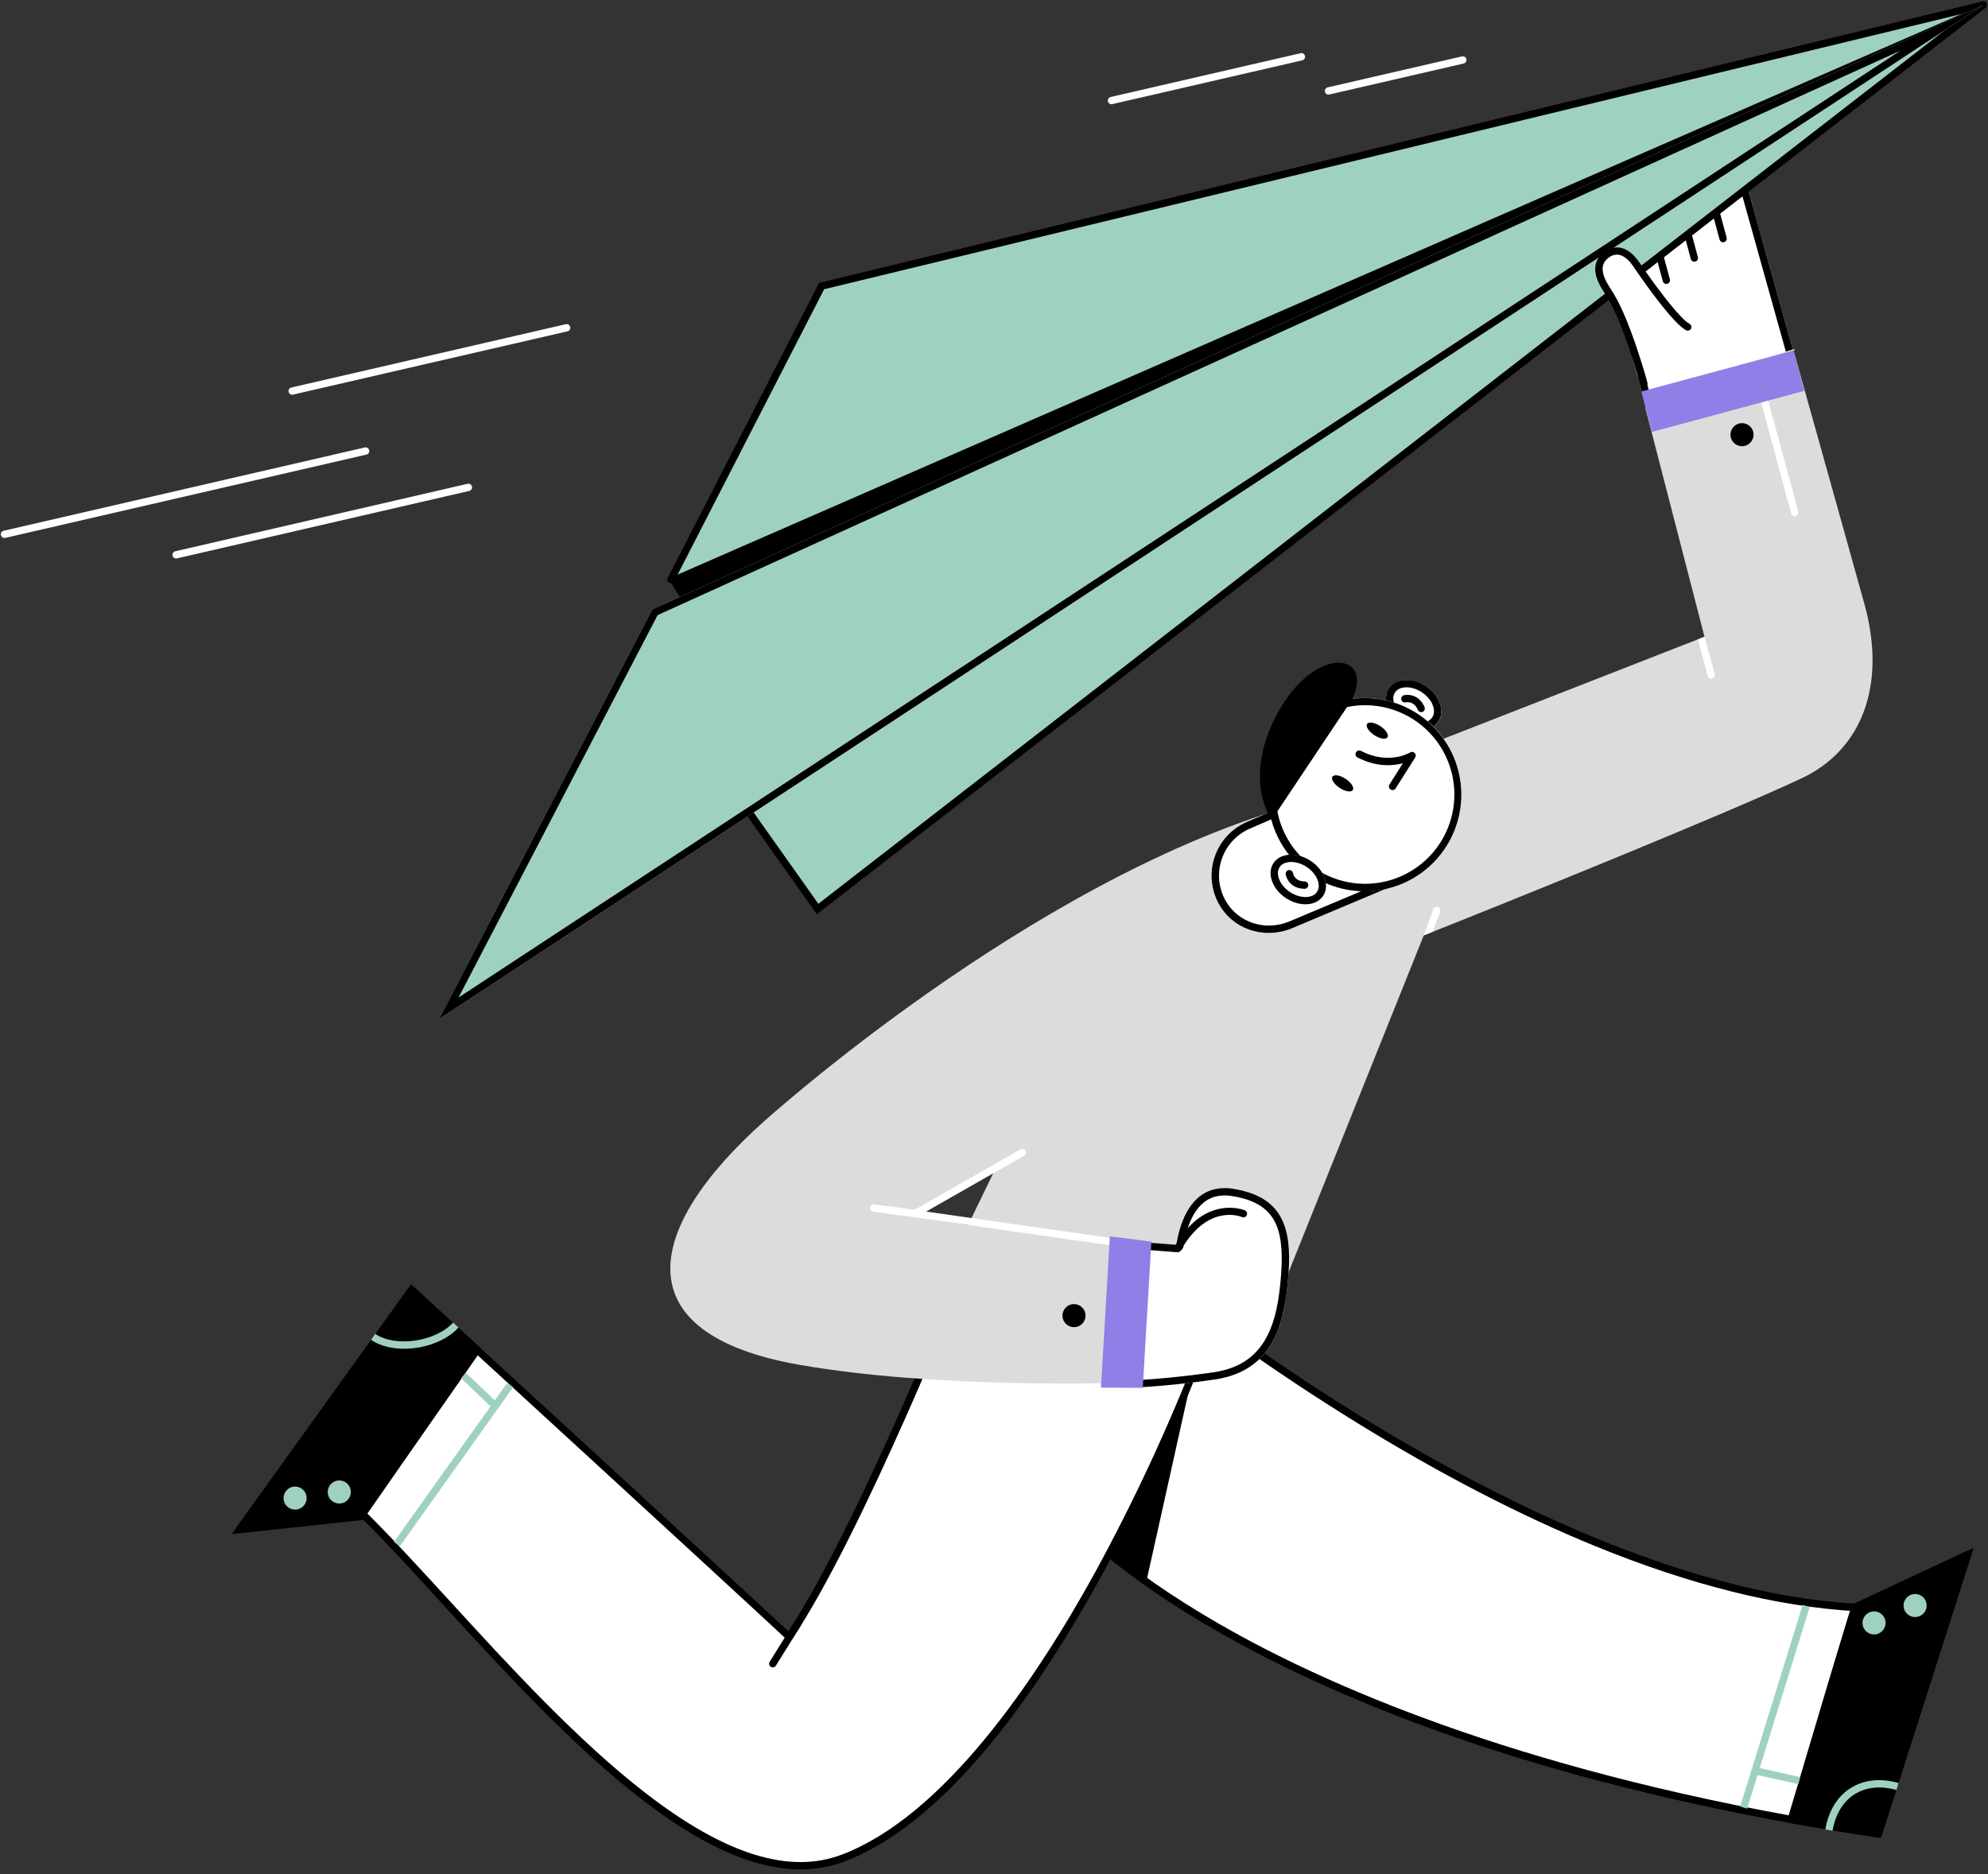
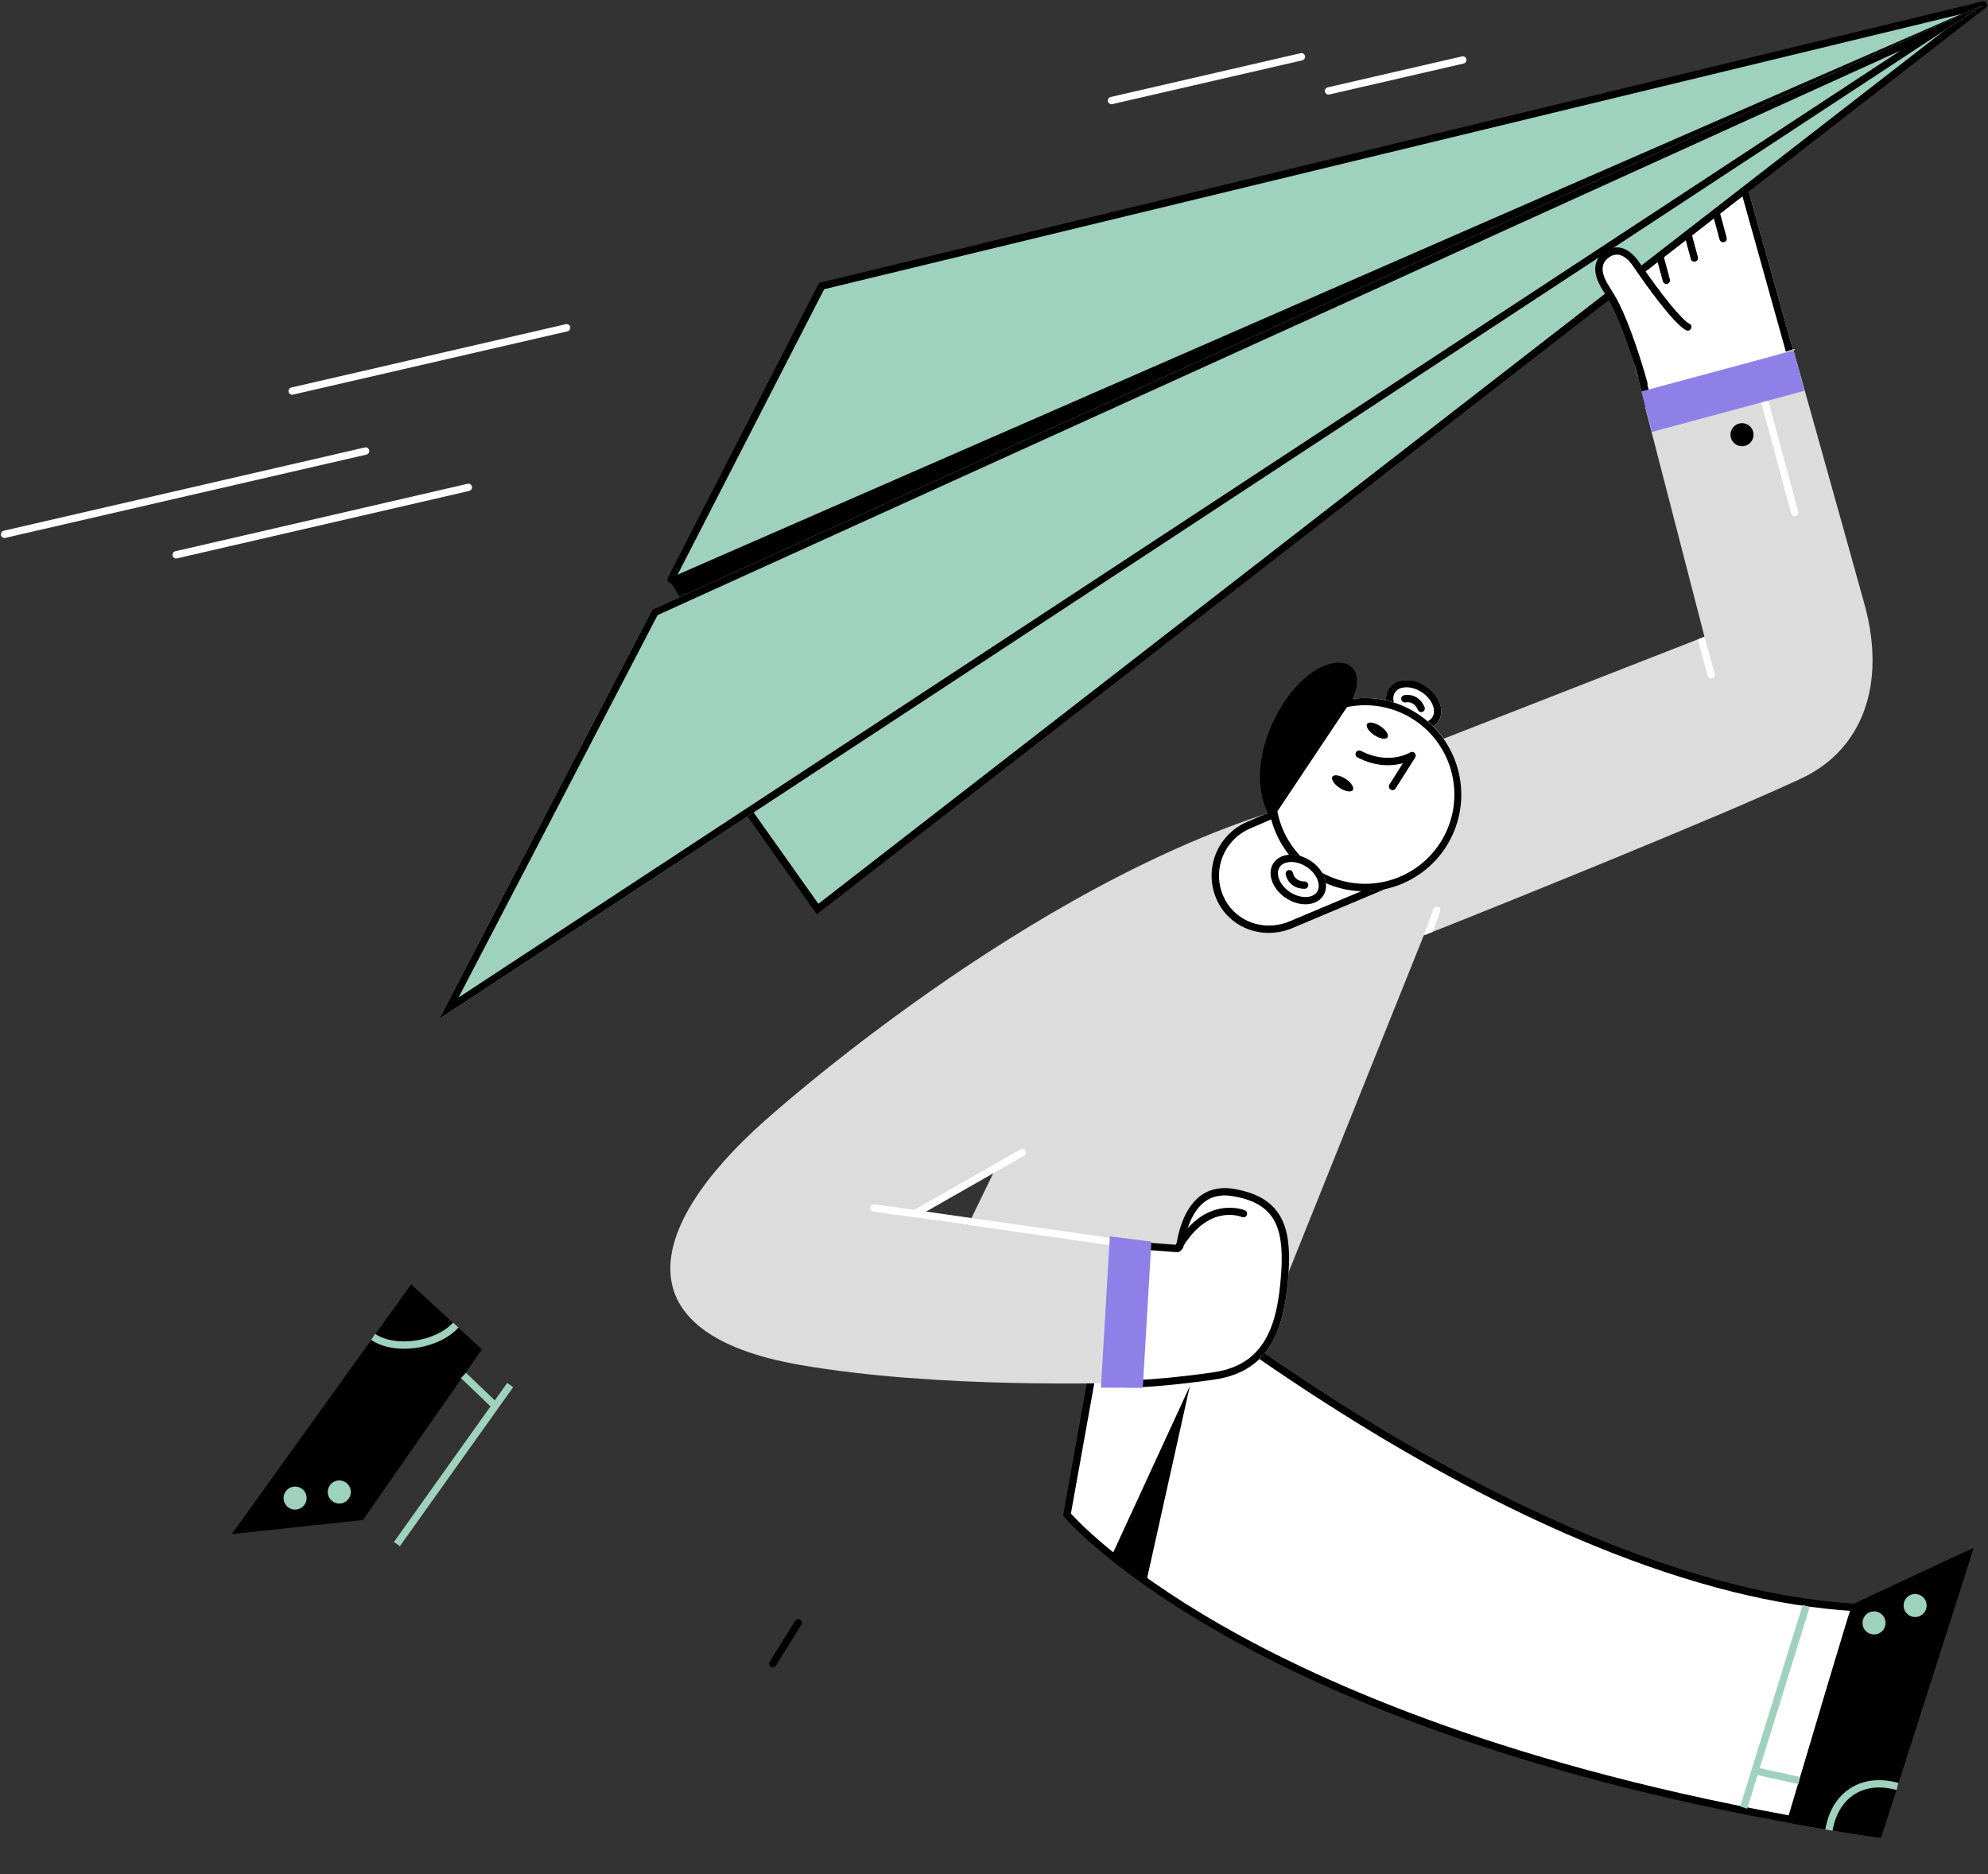
<svg xmlns="http://www.w3.org/2000/svg" width="368" height="347" viewBox="0 0 368 347" fill="none">
  <rect x="0" y="0" width="368" height="347" fill="#333333" stroke="none" />
  <g clip-path="url(#clip0_2644_371)">
    <path d="M303.298 44.812L302.439 66.896L304.978 76.802C305.487 76.506 331.89 66.294 332.266 66.091L323.094 33.275C322.456 33.742 305.371 36.25 303.298 44.812Z" fill="white" />
    <path d="M319.138 35.705C320.214 35.415 321.142 35.189 321.89 35.011L322.151 34.941L330.631 65.282C328.73 66.034 324.586 67.649 320.55 69.222C311.884 72.612 307.805 74.193 305.902 74.951L303.799 66.752L304.647 45.004C305.656 41.204 310.663 37.991 319.138 35.705ZM318.786 34.397C313.402 35.849 304.74 38.888 303.298 44.813L302.439 66.898L304.978 76.803C305.487 76.508 331.89 66.296 332.266 66.093L323.095 33.277C322.958 33.343 322.813 33.392 322.665 33.425C321.978 33.61 320.561 33.918 318.786 34.397Z" fill="black" />
    <path d="M206.453 230.598C206.453 230.598 280.766 294.008 343.397 297.584L364.261 287.832L347.737 339.512C232.51 322.287 197.545 280.403 197.545 280.403L206.453 230.598Z" fill="white" />
    <path d="M347.883 340.175C347.793 340.201 347.698 340.206 347.606 340.19C321.297 336.253 297.005 330.697 275.418 323.662C258.14 318.031 242.549 311.451 229.076 304.103C206.084 291.563 197.082 280.954 196.994 280.848C196.93 280.772 196.884 280.684 196.858 280.588C196.832 280.493 196.828 280.393 196.845 280.295L205.781 230.465C205.802 230.348 205.854 230.238 205.931 230.147C206.008 230.056 206.108 229.987 206.22 229.947C206.332 229.907 206.453 229.897 206.571 229.919C206.688 229.941 206.798 229.994 206.888 230.072C207.074 230.228 225.744 246.088 251.807 262.176C275.787 276.974 311.096 294.997 343.25 296.888L363.938 287.215C364.058 287.161 364.19 287.143 364.32 287.163C364.449 287.182 364.57 287.239 364.668 287.327C364.766 287.414 364.836 287.527 364.87 287.654C364.905 287.78 364.902 287.914 364.862 288.039L348.364 339.723C348.329 339.833 348.266 339.933 348.182 340.012C348.098 340.091 347.995 340.147 347.883 340.175ZM198.238 280.21C199.683 281.823 208.898 291.568 229.825 302.968C250.819 314.396 288.201 329.882 347.237 338.768L363.114 289.113L343.675 298.215C343.571 298.264 343.456 298.287 343.341 298.28C328.985 297.458 312.825 293.412 295.312 286.256C281.324 280.537 266.441 272.826 251.077 263.344C235.683 253.834 220.929 243.324 206.91 231.882L198.238 280.21Z" fill="black" />
-     <path d="M222.576 249.816C222.576 249.816 185.853 224.095 179.072 233.523C179.072 233.523 159.55 283.029 146.078 303.05C135.619 293.279 76.208 238.792 76.208 238.792L44.343 283.155L67.175 280.31C90.05 302.805 128.136 354.661 156.143 343.949C193.074 329.856 222.576 249.816 222.576 249.816Z" fill="white" />
-     <path d="M154.205 345.317C144.431 347.953 132.814 343.951 118.79 333.13C105.902 323.194 93.114 309.198 81.838 296.881C76.465 290.999 71.388 285.439 66.922 281.037L44.412 283.841C44.281 283.858 44.148 283.837 44.029 283.779C43.911 283.722 43.811 283.631 43.743 283.518C43.676 283.404 43.642 283.274 43.648 283.142C43.653 283.01 43.697 282.883 43.774 282.775L75.638 238.412C75.694 238.334 75.766 238.269 75.848 238.221C75.931 238.173 76.022 238.143 76.118 238.133C76.212 238.123 76.308 238.133 76.399 238.163C76.49 238.193 76.573 238.241 76.644 238.306C77.232 238.848 134.14 291.034 145.933 302.019C159.196 281.876 178.224 233.773 178.421 233.292C178.44 233.239 178.466 233.189 178.5 233.144C181.54 228.919 190.002 230.392 203.66 237.55C210.303 241.097 216.744 245.012 222.953 249.275C223.075 249.361 223.165 249.485 223.21 249.628C223.254 249.771 223.25 249.925 223.198 250.065C217.662 264.438 211.178 278.428 203.787 291.942C196.804 304.622 189.677 315.325 182.606 323.755C173.727 334.338 164.911 341.356 156.363 344.622C155.656 344.89 154.936 345.122 154.205 345.317ZM45.79 282.319L67.084 279.664C67.187 279.652 67.291 279.664 67.388 279.698C67.486 279.733 67.574 279.789 67.647 279.863C72.186 284.33 77.367 289.991 82.866 295.983C94.107 308.278 106.846 322.21 119.642 332.076C134.313 343.382 146.178 347.072 155.907 343.332C174.795 336.112 191.729 311.041 202.619 291.278C209.892 277.969 216.29 264.201 221.773 250.06C211.418 242.874 184.964 226.821 179.684 233.842C178.772 236.143 159.754 283.945 146.654 303.416C146.599 303.497 146.527 303.565 146.443 303.616C146.359 303.666 146.265 303.698 146.168 303.709C146.071 303.72 145.972 303.71 145.879 303.679C145.786 303.649 145.701 303.598 145.629 303.531C135.836 294.384 82.428 245.396 76.334 239.82L45.79 282.319Z" fill="black" />
    <path d="M304.545 75.42L315.521 117.891L244.815 145.528C244.597 146.916 209.948 163.501 209.948 163.501L170.246 245.234L231.856 252.185C231.856 252.185 262.208 176.519 263.557 173.171C278.098 167.425 319.329 150.762 333.493 144.097C344.794 138.765 349.148 126.738 345.206 112.123C345.044 111.522 338.485 87.988 332.004 64.888C335.646 62.675 305.294 74.987 304.545 75.42Z" fill="#DCDCDC" />
    <path d="M223.352 231.608C199.16 230.163 167.719 225.025 167.719 225.025L201.238 206.045L254.663 182.968C254.663 182.968 265.651 166.427 260.113 162.966C255.664 160.186 253.308 145.866 246.823 147.265C199.416 157.529 149.115 200.789 141.605 207.45C119.047 227.506 115.374 246.945 147.894 252.665C173.498 257.172 206.459 256.012 210.057 255.999C212.407 256.003 233.471 232.213 223.352 231.608Z" fill="#DCDCDC" />
    <path d="M210.051 256.861C210.051 256.861 214.976 256.802 224.667 255.432C235.455 253.904 237.851 245.564 238.518 235.699C239.098 227.228 237.372 221.571 228.303 220.101C220.892 218.899 218.447 225.877 217.753 230.465L210.34 229.894L210.051 256.861Z" fill="white" />
    <path d="M224.96 221.535C225.984 221.281 227.051 221.247 228.089 221.438C232.017 222.075 234.482 223.504 235.85 225.937C237.049 228.068 237.472 231.155 237.168 235.606C236.81 240.858 236.045 244.441 234.631 247.235C232.97 250.551 230.377 252.65 226.702 253.641C225.971 253.835 225.228 253.985 224.478 254.091C217.887 255.02 213.496 255.342 211.421 255.449L211.679 231.356L217.648 231.815C217.802 231.827 217.957 231.813 218.106 231.772C218.36 231.703 218.588 231.562 218.763 231.366C218.938 231.17 219.052 230.928 219.092 230.668C219.54 227.742 220.894 222.632 224.953 221.537L224.96 221.535ZM224.607 220.228C220.031 221.462 218.325 226.747 217.76 230.463L210.347 229.892L210.058 256.858C210.058 256.858 214.983 256.799 224.674 255.43C225.479 255.316 226.276 255.155 227.062 254.947C235.828 252.582 237.905 244.774 238.525 235.696C239.105 227.226 237.379 221.569 228.314 220.097C227.083 219.876 225.819 219.92 224.607 220.228Z" fill="black" />
    <path d="M230.18 224.701C230.18 224.701 223.357 221.73 218.026 231.136L230.18 224.701Z" fill="white" />
    <path d="M218.199 231.778C218.069 231.813 217.933 231.809 217.806 231.766C217.679 231.724 217.568 231.645 217.486 231.539C217.404 231.433 217.356 231.305 217.346 231.172C217.337 231.038 217.367 230.905 217.434 230.789C223.004 220.982 230.375 224.051 230.451 224.083C230.613 224.156 230.74 224.29 230.804 224.456C230.869 224.622 230.865 224.806 230.795 224.969C230.724 225.133 230.592 225.262 230.427 225.328C230.262 225.395 230.077 225.394 229.913 225.325C229.644 225.212 223.555 222.752 218.594 231.461C218.508 231.614 218.366 231.728 218.199 231.778Z" fill="black" />
    <path d="M364.23 287.84L343.366 297.592C343.181 297.579 331.61 336.71 331.554 336.865C336.746 337.802 342.128 338.688 347.7 339.523L364.23 287.84Z" fill="black" />
    <path d="M348.164 340.277L347.597 340.192C342.149 339.379 336.714 338.481 331.451 337.534L330.654 337.399L330.938 336.621L332.231 332.313C333.768 327.133 336.343 318.464 338.572 311.011C339.812 306.886 340.793 303.648 341.471 301.403C341.838 300.164 342.162 299.155 342.385 298.46C342.751 297.309 342.855 296.965 343.237 296.915L365.345 286.575L348.164 340.277ZM332.427 336.328C337.269 337.199 342.242 338.018 347.228 338.77L363.115 289.112L343.914 298.086C343.034 300.634 336.161 323.784 333.516 332.696C332.935 334.651 332.616 335.73 332.437 336.325L332.427 336.328ZM343.684 298.193L343.635 298.207L343.684 298.193Z" fill="black" />
    <path d="M88.334 249.919L76.22 238.81L44.356 283.173L66.848 280.759C66.848 280.759 87.962 250.384 88.334 249.919Z" fill="black" />
    <path d="M67.212 281.409L42.904 284.018L76.105 237.786L76.665 238.301C76.665 238.301 81.076 242.343 88.779 249.41L89.245 249.839L88.854 250.326C88.425 250.894 74.626 270.726 67.363 281.147L67.212 281.409ZM45.77 282.347L66.453 280.127C69.094 276.332 84.802 253.748 87.434 250.015C81.575 244.635 77.696 241.07 76.316 239.816L45.77 282.347Z" fill="black" />
    <path d="M347.462 302.53C348.602 302.222 349.276 301.05 348.969 299.911C348.661 298.772 347.489 298.097 346.35 298.405C345.211 298.712 344.536 299.884 344.844 301.023C345.151 302.163 346.323 302.837 347.462 302.53Z" fill="#9FD2BE" />
    <path d="M355.064 299.307C356.203 299 356.877 297.827 356.57 296.688C356.263 295.549 355.09 294.875 353.951 295.182C352.812 295.489 352.138 296.662 352.445 297.801C352.752 298.94 353.925 299.614 355.064 299.307Z" fill="#9FD2BE" />
    <path d="M339.222 338.938L337.886 338.705C338.487 335.251 340.096 332.6 342.563 331.044C345.029 329.488 348.074 329.168 351.425 330.098L351.074 331.399C348.11 330.575 345.424 330.848 343.308 332.183C341.193 333.518 339.755 335.87 339.222 338.938Z" fill="#9FD2BE" />
    <path d="M63.362 278.287C64.501 277.98 65.175 276.808 64.868 275.668C64.561 274.529 63.388 273.855 62.249 274.162C61.11 274.47 60.436 275.642 60.743 276.781C61.05 277.92 62.223 278.595 63.362 278.287Z" fill="#9FD2BE" />
-     <path d="M199.368 245.637C200.507 245.33 201.181 244.157 200.874 243.018C200.567 241.879 199.394 241.205 198.255 241.512C197.116 241.819 196.442 242.992 196.749 244.131C197.056 245.27 198.229 245.944 199.368 245.637Z" fill="black" />
    <path d="M55.182 279.416C56.321 279.109 56.996 277.937 56.688 276.797C56.381 275.658 55.209 274.984 54.069 275.291C52.93 275.599 52.256 276.771 52.563 277.91C52.87 279.049 54.043 279.724 55.182 279.416Z" fill="#9FD2BE" />
    <path d="M78.95 249.15C75.355 250.12 71.302 249.849 68.697 248.059L69.448 246.944C73.174 249.499 80.589 248.427 83.877 244.861L84.872 245.782C83.424 247.379 81.278 248.522 78.95 249.15Z" fill="#9FD2BE" />
    <path d="M164.614 223.333L164.422 224.674L207.759 230.875L207.951 229.534L164.614 223.333Z" fill="white" />
    <path d="M323.021 82.539C324.16 82.232 324.835 81.06 324.527 79.92C324.22 78.781 323.047 78.107 321.908 78.414C320.769 78.722 320.095 79.894 320.402 81.033C320.709 82.172 321.882 82.847 323.021 82.539Z" fill="black" />
    <path d="M327.063 73.206L325.756 73.559L330.826 92.354L332.134 92.001L327.063 73.206Z" fill="white" />
    <path d="M260.979 162.678L239.389 171.763C233.904 174.151 227.585 171.918 225.197 166.432C224.052 163.8 223.999 160.821 225.049 158.149C226.099 155.477 228.166 153.331 230.797 152.182L252.322 142.816L260.979 162.678Z" fill="white" />
    <path d="M251.63 144.591L259.187 161.961L238.845 170.524C238.386 170.722 237.914 170.886 237.432 171.017C232.888 172.243 228.264 170.089 226.438 165.893C225.941 164.752 225.674 163.524 225.652 162.279C225.63 161.034 225.853 159.797 226.309 158.639C226.765 157.48 227.444 156.423 228.309 155.527C229.174 154.631 230.206 153.914 231.348 153.418L251.63 144.591ZM252.331 142.809L230.797 152.181C229.491 152.748 228.31 153.567 227.321 154.59C226.331 155.614 225.553 156.822 225.031 158.146C224.509 159.47 224.253 160.885 224.278 162.308C224.303 163.731 224.608 165.135 225.176 166.441C227.334 171.399 232.702 173.699 237.766 172.333C238.313 172.186 238.848 171.998 239.367 171.771L260.958 162.686L252.312 142.818L252.331 142.809Z" fill="black" />
    <path d="M266.249 133.611C267.531 131.715 266.529 128.797 264.011 127.094C261.493 125.39 258.412 125.545 257.13 127.441C255.847 129.336 256.849 132.254 259.367 133.958C261.885 135.662 264.966 135.506 266.249 133.611Z" fill="white" />
    <path d="M259.473 127.354C260.476 127.083 261.752 127.314 262.89 127.972C264.864 129.115 265.939 131.252 265.229 132.639C265.091 132.894 264.9 133.116 264.669 133.291C264.438 133.466 264.172 133.589 263.89 133.653C262.886 133.923 261.607 133.693 260.472 133.035C258.495 131.892 257.424 129.755 258.129 128.365C258.269 128.112 258.462 127.891 258.693 127.716C258.925 127.542 259.19 127.419 259.473 127.354ZM259.12 126.047C258.654 126.159 258.217 126.369 257.838 126.663C257.459 126.956 257.147 127.328 256.922 127.751C255.879 129.786 257.167 132.689 259.793 134.207C261.12 135.03 262.718 135.301 264.242 134.96C264.709 134.848 265.146 134.638 265.524 134.344C265.902 134.05 266.214 133.678 266.436 133.253C267.483 131.218 266.192 128.319 263.566 126.8C262.24 125.976 260.644 125.706 259.12 126.047Z" fill="black" />
    <path d="M263.268 131.816C263.11 131.86 262.941 131.845 262.793 131.774C262.645 131.703 262.527 131.581 262.463 131.43C261.742 129.745 260.362 129.998 260.206 130.033C260.032 130.072 259.848 130.041 259.696 129.946C259.545 129.851 259.437 129.7 259.396 129.525C259.356 129.354 259.385 129.175 259.475 129.024C259.565 128.873 259.71 128.764 259.88 128.718C260.781 128.496 262.738 128.669 263.694 130.898C263.729 130.98 263.748 131.068 263.75 131.157C263.751 131.246 263.734 131.335 263.701 131.418C263.668 131.5 263.619 131.576 263.557 131.64C263.495 131.704 263.42 131.755 263.338 131.79L263.268 131.816Z" fill="black" />
    <path d="M257.319 164.373C266.854 161.801 272.499 151.986 269.927 142.45C267.354 132.915 257.539 127.27 248.004 129.842C238.468 132.415 232.824 142.23 235.396 151.765C237.968 161.301 247.783 166.945 257.319 164.373Z" fill="white" />
    <path d="M248.005 129.834L248.358 131.141C252.178 130.104 256.244 130.473 259.816 132.179C263.387 133.886 266.228 136.817 267.821 140.441C269.415 144.065 269.655 148.14 268.499 151.926C267.342 155.711 264.866 158.956 261.519 161.071C258.173 163.186 254.179 164.029 250.263 163.449C246.348 162.868 242.77 160.902 240.182 157.907C237.593 154.912 236.165 151.088 236.157 147.13C236.148 143.171 237.561 139.341 240.137 136.336C242.297 133.823 245.163 132.018 248.363 131.158L248.005 129.834ZM248.005 129.834C243.691 130.984 239.962 133.706 237.552 137.464C235.142 141.223 234.224 145.747 234.979 150.148C235.734 154.549 238.107 158.508 241.632 161.249C245.158 163.989 249.58 165.313 254.031 164.959C258.482 164.606 262.64 162.601 265.689 159.338C268.737 156.075 270.455 151.791 270.506 147.326C270.556 142.861 268.936 138.538 265.962 135.207C262.989 131.876 258.877 129.777 254.435 129.323C252.277 129.105 250.097 129.282 248.001 129.845L248.005 129.834Z" fill="black" />
    <path d="M257.952 146.257C257.82 146.292 257.681 146.286 257.553 146.241C257.424 146.196 257.313 146.113 257.232 146.004C257.151 145.894 257.105 145.763 257.101 145.627C257.096 145.491 257.132 145.357 257.204 145.241L259.688 141.307C257.815 141.812 254.812 142.054 251.291 140.234C251.211 140.193 251.14 140.137 251.082 140.069C251.023 140.001 250.979 139.922 250.951 139.837C250.923 139.751 250.912 139.661 250.919 139.572C250.926 139.483 250.95 139.395 250.991 139.315C251.032 139.235 251.087 139.164 251.156 139.106C251.224 139.047 251.303 139.003 251.388 138.975C251.473 138.947 251.563 138.936 251.653 138.943C251.742 138.95 251.829 138.974 251.909 139.015C257.04 141.67 260.858 139.406 261.023 139.313C261.154 139.226 261.312 139.188 261.469 139.206C261.626 139.223 261.771 139.295 261.881 139.408C261.991 139.522 262.057 139.67 262.069 139.827C262.081 139.984 262.038 140.141 261.947 140.27L258.346 145.964C258.256 146.108 258.115 146.212 257.952 146.257Z" fill="black" />
    <path d="M244.937 165.873C246.193 163.96 245.151 161.056 242.61 159.387C240.068 157.718 236.99 157.916 235.734 159.829C234.477 161.742 235.519 164.646 238.06 166.315C240.602 167.984 243.68 167.786 244.937 165.873Z" fill="white" />
    <path d="M238.118 159.695C239.337 159.366 240.945 159.774 242.204 160.736C243.276 161.554 243.984 162.668 244.099 163.731C244.138 164.006 244.121 164.286 244.048 164.555C243.975 164.823 243.848 165.073 243.674 165.29C243.376 165.625 242.984 165.86 242.548 165.966C241.326 166.295 239.722 165.887 238.463 164.925C237.39 164.107 236.683 162.993 236.568 161.93C236.528 161.655 236.545 161.374 236.618 161.106C236.691 160.838 236.819 160.588 236.992 160.371C237.29 160.036 237.683 159.8 238.118 159.695ZM237.765 158.388C237.065 158.564 236.435 158.95 235.96 159.495C234.475 161.243 235.224 164.151 237.639 165.992C239.3 167.259 241.32 167.689 242.892 167.265C243.593 167.09 244.223 166.703 244.697 166.157C246.186 164.409 245.436 161.501 243.021 159.659C241.358 158.393 239.341 157.963 237.769 158.387L237.765 158.388Z" fill="black" />
    <path d="M235.44 134.131C234.46 136.271 231.019 144.679 235.4 151.794L250.369 129.367C254.489 120.19 242.206 119.296 235.44 134.131Z" fill="black" />
    <path d="M241.656 164.529C241.597 164.546 241.535 164.553 241.473 164.55C239.05 164.527 238.135 162.785 237.994 161.87C237.979 161.782 237.982 161.691 238.003 161.604C238.023 161.517 238.061 161.435 238.113 161.363C238.165 161.29 238.231 161.229 238.307 161.182C238.383 161.135 238.468 161.103 238.556 161.089C238.644 161.074 238.734 161.077 238.821 161.098C238.908 161.118 238.991 161.156 239.063 161.208C239.136 161.26 239.197 161.326 239.244 161.402C239.291 161.478 239.323 161.563 239.337 161.651C239.38 161.808 239.668 163.175 241.506 163.191C241.67 163.191 241.829 163.252 241.953 163.36C242.076 163.469 242.156 163.619 242.176 163.782C242.197 163.946 242.158 164.111 242.066 164.247C241.974 164.384 241.835 164.482 241.676 164.523L241.656 164.529Z" fill="black" />
    <path d="M166.442 224.945C166.362 224.964 166.278 224.967 166.196 224.956L161.65 224.313C161.562 224.301 161.477 224.271 161.401 224.225C161.324 224.18 161.257 224.12 161.204 224.049C161.15 223.977 161.111 223.896 161.089 223.81C161.067 223.724 161.062 223.634 161.075 223.546C161.088 223.458 161.117 223.373 161.163 223.297C161.208 223.22 161.268 223.153 161.339 223.1C161.411 223.046 161.492 223.007 161.578 222.985C161.664 222.963 161.754 222.958 161.842 222.971L166.389 223.617C166.545 223.64 166.687 223.717 166.792 223.835C166.897 223.952 166.958 224.102 166.964 224.259C166.97 224.416 166.922 224.571 166.827 224.696C166.731 224.821 166.596 224.909 166.442 224.945Z" fill="white" />
    <path d="M169.929 225.142C169.771 225.183 169.603 225.165 169.457 225.092C169.311 225.018 169.196 224.895 169.134 224.744C169.072 224.593 169.067 224.424 169.119 224.269C169.171 224.115 169.278 223.984 169.419 223.902L188.87 212.812C188.947 212.764 189.033 212.733 189.123 212.719C189.213 212.705 189.305 212.71 189.394 212.732C189.482 212.755 189.565 212.795 189.637 212.85C189.709 212.905 189.77 212.975 189.815 213.054C189.86 213.133 189.888 213.221 189.899 213.311C189.909 213.401 189.901 213.493 189.875 213.58C189.849 213.668 189.806 213.749 189.748 213.819C189.69 213.889 189.619 213.947 189.538 213.989L170.087 225.078C170.037 225.106 169.984 225.127 169.929 225.142Z" fill="white" />
    <path d="M263.557 173.171L265.321 168.308C265.352 168.225 265.399 168.148 265.459 168.083C265.52 168.018 265.592 167.965 265.673 167.928C265.754 167.891 265.841 167.87 265.93 167.867C266.019 167.863 266.108 167.878 266.191 167.908C266.275 167.939 266.351 167.986 266.416 168.047C266.482 168.107 266.534 168.18 266.571 168.261C266.608 168.342 266.629 168.429 266.633 168.518C266.636 168.607 266.622 168.696 266.591 168.779L265.195 172.522L263.557 173.171Z" fill="white" />
    <path d="M316.937 125.594C316.764 125.641 316.579 125.616 316.423 125.527C316.268 125.437 316.154 125.29 316.107 125.116L314.287 118.37L315.515 117.891L317.415 124.764C317.438 124.849 317.444 124.939 317.432 125.027C317.421 125.115 317.392 125.2 317.348 125.278C317.303 125.355 317.244 125.422 317.174 125.476C317.103 125.531 317.023 125.571 316.937 125.594Z" fill="white" />
    <path d="M332.397 95.552C332.224 95.599 332.039 95.575 331.883 95.485C331.727 95.396 331.614 95.248 331.567 95.075L330.312 90.423C330.265 90.25 330.289 90.065 330.379 89.909C330.468 89.754 330.616 89.64 330.789 89.593C330.963 89.546 331.148 89.57 331.303 89.66C331.459 89.749 331.573 89.897 331.62 90.071L332.873 94.719C332.92 94.892 332.896 95.077 332.807 95.233C332.717 95.388 332.569 95.502 332.396 95.549L332.397 95.552Z" fill="white" />
    <path d="M93.89 256.037L72.92 285.477L74.023 286.262L94.993 256.823L93.89 256.037Z" fill="#9FD2BE" />
    <path d="M86.268 254.168L85.332 255.146L91.045 260.61L91.981 259.632L86.268 254.168Z" fill="#9FD2BE" />
    <path d="M333.696 297.126L322.124 334.457L323.418 334.858L334.99 297.527L333.696 297.126Z" fill="#9FD2BE" />
    <path d="M325.016 327.18L324.723 328.502L332.913 330.32L333.206 328.998L325.016 327.18Z" fill="#9FD2BE" />
    <path d="M205.785 288.044L212.163 292.983L220.246 256.637L205.785 288.044Z" fill="black" />
    <path d="M319.143 44.827C318.969 44.873 318.784 44.849 318.629 44.76C318.473 44.67 318.359 44.523 318.313 44.349L316.3 36.89C316.254 36.717 316.278 36.532 316.367 36.376C316.457 36.221 316.604 36.107 316.778 36.06C316.951 36.013 317.136 36.037 317.292 36.127C317.447 36.216 317.561 36.364 317.608 36.537L319.619 43.993C319.643 44.079 319.649 44.169 319.638 44.258C319.627 44.346 319.598 44.432 319.554 44.509C319.51 44.587 319.451 44.654 319.38 44.709C319.31 44.763 319.229 44.803 319.143 44.827Z" fill="black" />
    <path d="M313.82 48.431C313.647 48.478 313.462 48.454 313.306 48.365C313.15 48.275 313.037 48.127 312.99 47.954L310.982 40.511C310.935 40.338 310.959 40.153 311.049 39.997C311.138 39.842 311.286 39.728 311.459 39.681C311.633 39.634 311.818 39.658 311.973 39.748C312.129 39.837 312.243 39.985 312.29 40.158L314.297 47.601C314.344 47.775 314.32 47.96 314.231 48.115C314.141 48.271 313.993 48.385 313.82 48.431Z" fill="black" />
    <path d="M308.634 52.542C308.461 52.589 308.276 52.565 308.12 52.475C307.964 52.386 307.851 52.238 307.804 52.065L305.793 44.609C305.746 44.435 305.77 44.251 305.859 44.095C305.949 43.939 306.097 43.825 306.27 43.779C306.443 43.732 306.628 43.756 306.784 43.846C306.94 43.935 307.053 44.083 307.1 44.256L309.111 51.712C309.158 51.885 309.134 52.07 309.045 52.226C308.955 52.382 308.807 52.495 308.634 52.542Z" fill="black" />
    <path d="M213.134 229.873L211.541 256.946L203.798 256.906L205.447 228.896L213.134 229.873Z" fill="#8E80E7" />
    <path d="M334.018 72.35L305.773 79.97L303.844 72.481L332.004 64.884L334.018 72.35Z" fill="#8E80E7" />
    <path d="M123.673 107.019L132.339 121.075L366.687 1.003L123.673 107.019Z" fill="black" />
    <path d="M152.079 52.958L124.46 106.808L366.686 1.005L152.079 52.958Z" fill="#9FD2BE" />
    <path d="M138.187 149.73L151.345 168.297L366.038 1.181L138.187 149.73Z" fill="#9FD2BE" />
    <path d="M151.203 169.262L137.637 150.119L138.741 149.337L151.488 167.327L366.706 0.392L367.535 1.462L151.203 169.262Z" fill="black" />
    <path d="M124.389 107.949C124.262 107.984 124.128 107.981 124.003 107.94C123.878 107.9 123.767 107.824 123.684 107.721C123.602 107.619 123.551 107.495 123.537 107.364C123.524 107.233 123.549 107.101 123.61 106.985L151.622 52.373L366.964 0.266C367.051 0.243 367.142 0.237 367.232 0.249C367.321 0.261 367.407 0.291 367.485 0.337C367.563 0.383 367.631 0.445 367.684 0.517C367.738 0.59 367.777 0.672 367.798 0.76C367.819 0.847 367.823 0.936 367.809 1.024C367.796 1.112 367.765 1.196 367.719 1.272C367.672 1.348 367.612 1.415 367.54 1.467C367.468 1.52 367.387 1.557 367.3 1.578L152.56 53.547L124.813 107.596C124.771 107.682 124.711 107.757 124.638 107.818C124.565 107.879 124.48 107.923 124.389 107.949Z" fill="black" />
    <path d="M120.744 112.843L81.287 188.664L367.121 0.926L120.744 112.843Z" fill="#9FD2BE" />
    <path d="M351.781 9.38L84.88 184.679L121.729 113.881L351.781 9.38ZM367.121 0.925L120.744 112.842L81.289 188.656L367.119 0.919L367.121 0.925Z" fill="black" />
    <path d="M308.997 57.681C307.58 55.539 306.468 54.029 302.967 49.16C301.215 46.722 298.957 45.736 296.781 47.353C294.962 48.707 294.739 50.857 296.871 53.95C297.453 54.81 298.308 56.16 298.792 57.068C301.075 61.361 301.898 65.386 303.158 69.664C303.158 69.664 306.396 65.915 308.336 64.164C311.723 61.119 311.577 61.593 308.997 57.681Z" fill="white" />
    <path d="M304.45 71.647C304.276 71.694 304.092 71.669 303.936 71.58C303.78 71.49 303.666 71.343 303.62 71.169C302.463 66.958 300.43 60.644 298.438 56.718C298 55.85 297.245 54.585 296.758 53.846C294.235 49.989 295.427 47.834 296.869 46.705C297.272 46.36 297.744 46.104 298.253 45.954C298.762 45.805 299.297 45.765 299.823 45.838C301.111 46.038 302.354 46.968 303.42 48.525C307.699 54.794 311.371 59.281 312.77 59.959C312.915 60.047 313.021 60.185 313.068 60.347C313.116 60.509 313.101 60.683 313.027 60.834C312.953 60.986 312.825 61.105 312.668 61.167C312.511 61.229 312.336 61.23 312.178 61.17C309.803 60.02 304.477 52.472 302.308 49.277C301.461 48.037 300.53 47.302 299.633 47.162C299.29 47.121 298.943 47.153 298.614 47.255C298.284 47.357 297.98 47.528 297.721 47.755C297.179 48.178 295.537 49.463 297.911 53.09C298.418 53.865 299.209 55.194 299.662 56.096C301.681 60.11 303.769 66.525 304.944 70.802C304.991 70.975 304.967 71.16 304.877 71.315C304.788 71.471 304.64 71.585 304.467 71.632L304.45 71.647Z" fill="black" />
    <path d="M143.052 308.013L147.773 300.427L143.052 308.013Z" fill="white" />
    <path d="M143.228 308.666C143.138 308.69 143.044 308.696 142.952 308.682C142.861 308.668 142.773 308.635 142.694 308.586C142.542 308.491 142.433 308.341 142.392 308.166C142.351 307.992 142.381 307.809 142.475 307.656L147.196 300.071C147.243 299.995 147.305 299.93 147.377 299.878C147.449 299.826 147.531 299.789 147.618 299.769C147.705 299.749 147.795 299.746 147.882 299.76C147.97 299.775 148.054 299.807 148.13 299.854C148.205 299.901 148.271 299.962 148.323 300.035C148.375 300.107 148.412 300.189 148.432 300.276C148.452 300.363 148.455 300.452 148.44 300.54C148.426 300.628 148.394 300.712 148.347 300.788L143.625 308.373C143.534 308.518 143.392 308.622 143.228 308.666Z" fill="black" />
    <path d="M250.417 146.269C250.721 145.806 250.123 144.877 249.083 144.193C248.042 143.51 246.952 143.331 246.648 143.793C246.344 144.256 246.941 145.185 247.982 145.869C249.023 146.552 250.113 146.731 250.417 146.269Z" fill="black" />
    <path d="M256.831 136.503C257.135 136.04 256.538 135.111 255.497 134.428C254.456 133.744 253.366 133.565 253.062 134.028C252.758 134.49 253.356 135.419 254.396 136.103C255.437 136.786 256.527 136.966 256.831 136.503Z" fill="black" />
    <path d="M105.057 61.338L105.034 61.344L54.235 73.06C54.148 73.08 54.059 73.083 53.971 73.069C53.883 73.054 53.799 73.022 53.724 72.975C53.648 72.928 53.582 72.867 53.531 72.795C53.479 72.722 53.442 72.64 53.422 72.554C53.382 72.379 53.413 72.196 53.508 72.044C53.603 71.892 53.755 71.784 53.929 71.744L104.727 60.025C104.901 59.981 105.086 60.008 105.24 60.1C105.394 60.193 105.505 60.342 105.549 60.517C105.593 60.691 105.565 60.875 105.473 61.029C105.381 61.183 105.231 61.295 105.057 61.338Z" fill="white" />
    <path d="M241.073 11.168L241.046 11.175L205.904 19.277C205.729 19.317 205.545 19.286 205.393 19.191C205.241 19.095 205.132 18.943 205.092 18.768C205.052 18.593 205.083 18.409 205.178 18.257C205.274 18.105 205.426 17.996 205.601 17.956L240.742 9.851C240.828 9.829 240.918 9.825 241.006 9.838C241.094 9.851 241.178 9.881 241.255 9.926C241.331 9.972 241.397 10.032 241.45 10.104C241.503 10.175 241.542 10.256 241.564 10.343C241.585 10.429 241.59 10.519 241.577 10.607C241.564 10.694 241.534 10.779 241.488 10.855C241.442 10.932 241.382 10.998 241.31 11.051C241.239 11.104 241.158 11.143 241.072 11.164L241.073 11.168Z" fill="white" />
    <path d="M270.946 11.758L270.923 11.764L246.079 17.495C245.992 17.515 245.902 17.518 245.815 17.503C245.727 17.489 245.643 17.457 245.567 17.41C245.492 17.363 245.426 17.302 245.374 17.229C245.323 17.157 245.286 17.075 245.265 16.989C245.245 16.902 245.242 16.812 245.257 16.724C245.271 16.637 245.303 16.552 245.35 16.477C245.397 16.401 245.459 16.336 245.531 16.284C245.603 16.232 245.685 16.195 245.772 16.175L270.616 10.444C270.791 10.4 270.975 10.428 271.129 10.52C271.283 10.612 271.394 10.762 271.438 10.936C271.482 11.11 271.455 11.295 271.362 11.449C271.27 11.603 271.12 11.714 270.946 11.758Z" fill="white" />
    <path d="M67.838 84.16L67.815 84.167L0.983 99.583C0.896 99.603 0.806 99.606 0.718 99.591C0.631 99.576 0.547 99.545 0.471 99.497C0.396 99.45 0.33 99.388 0.279 99.316C0.227 99.243 0.19 99.162 0.17 99.075C0.15 98.988 0.148 98.898 0.162 98.811C0.177 98.723 0.209 98.639 0.256 98.564C0.304 98.488 0.365 98.423 0.438 98.371C0.51 98.319 0.592 98.283 0.679 98.263L67.514 82.845C67.689 82.802 67.873 82.829 68.027 82.922C68.181 83.015 68.291 83.165 68.335 83.339C68.378 83.513 68.35 83.698 68.258 83.852C68.165 84.006 68.015 84.116 67.841 84.16L67.838 84.16Z" fill="white" />
    <path d="M86.866 90.886L86.843 90.892L32.753 103.38C32.578 103.421 32.394 103.39 32.242 103.294C32.089 103.199 31.981 103.047 31.941 102.872C31.901 102.697 31.931 102.513 32.027 102.36C32.122 102.208 32.274 102.1 32.449 102.06L86.536 89.573C86.71 89.529 86.895 89.556 87.049 89.648C87.203 89.741 87.314 89.89 87.358 90.064C87.402 90.239 87.374 90.423 87.282 90.577C87.19 90.731 87.04 90.843 86.866 90.886Z" fill="white" />
  </g>
  <defs>
    <clipPath id="clip0_2644_371">
      <rect width="368" height="347" fill="white" />
    </clipPath>
  </defs>
</svg>